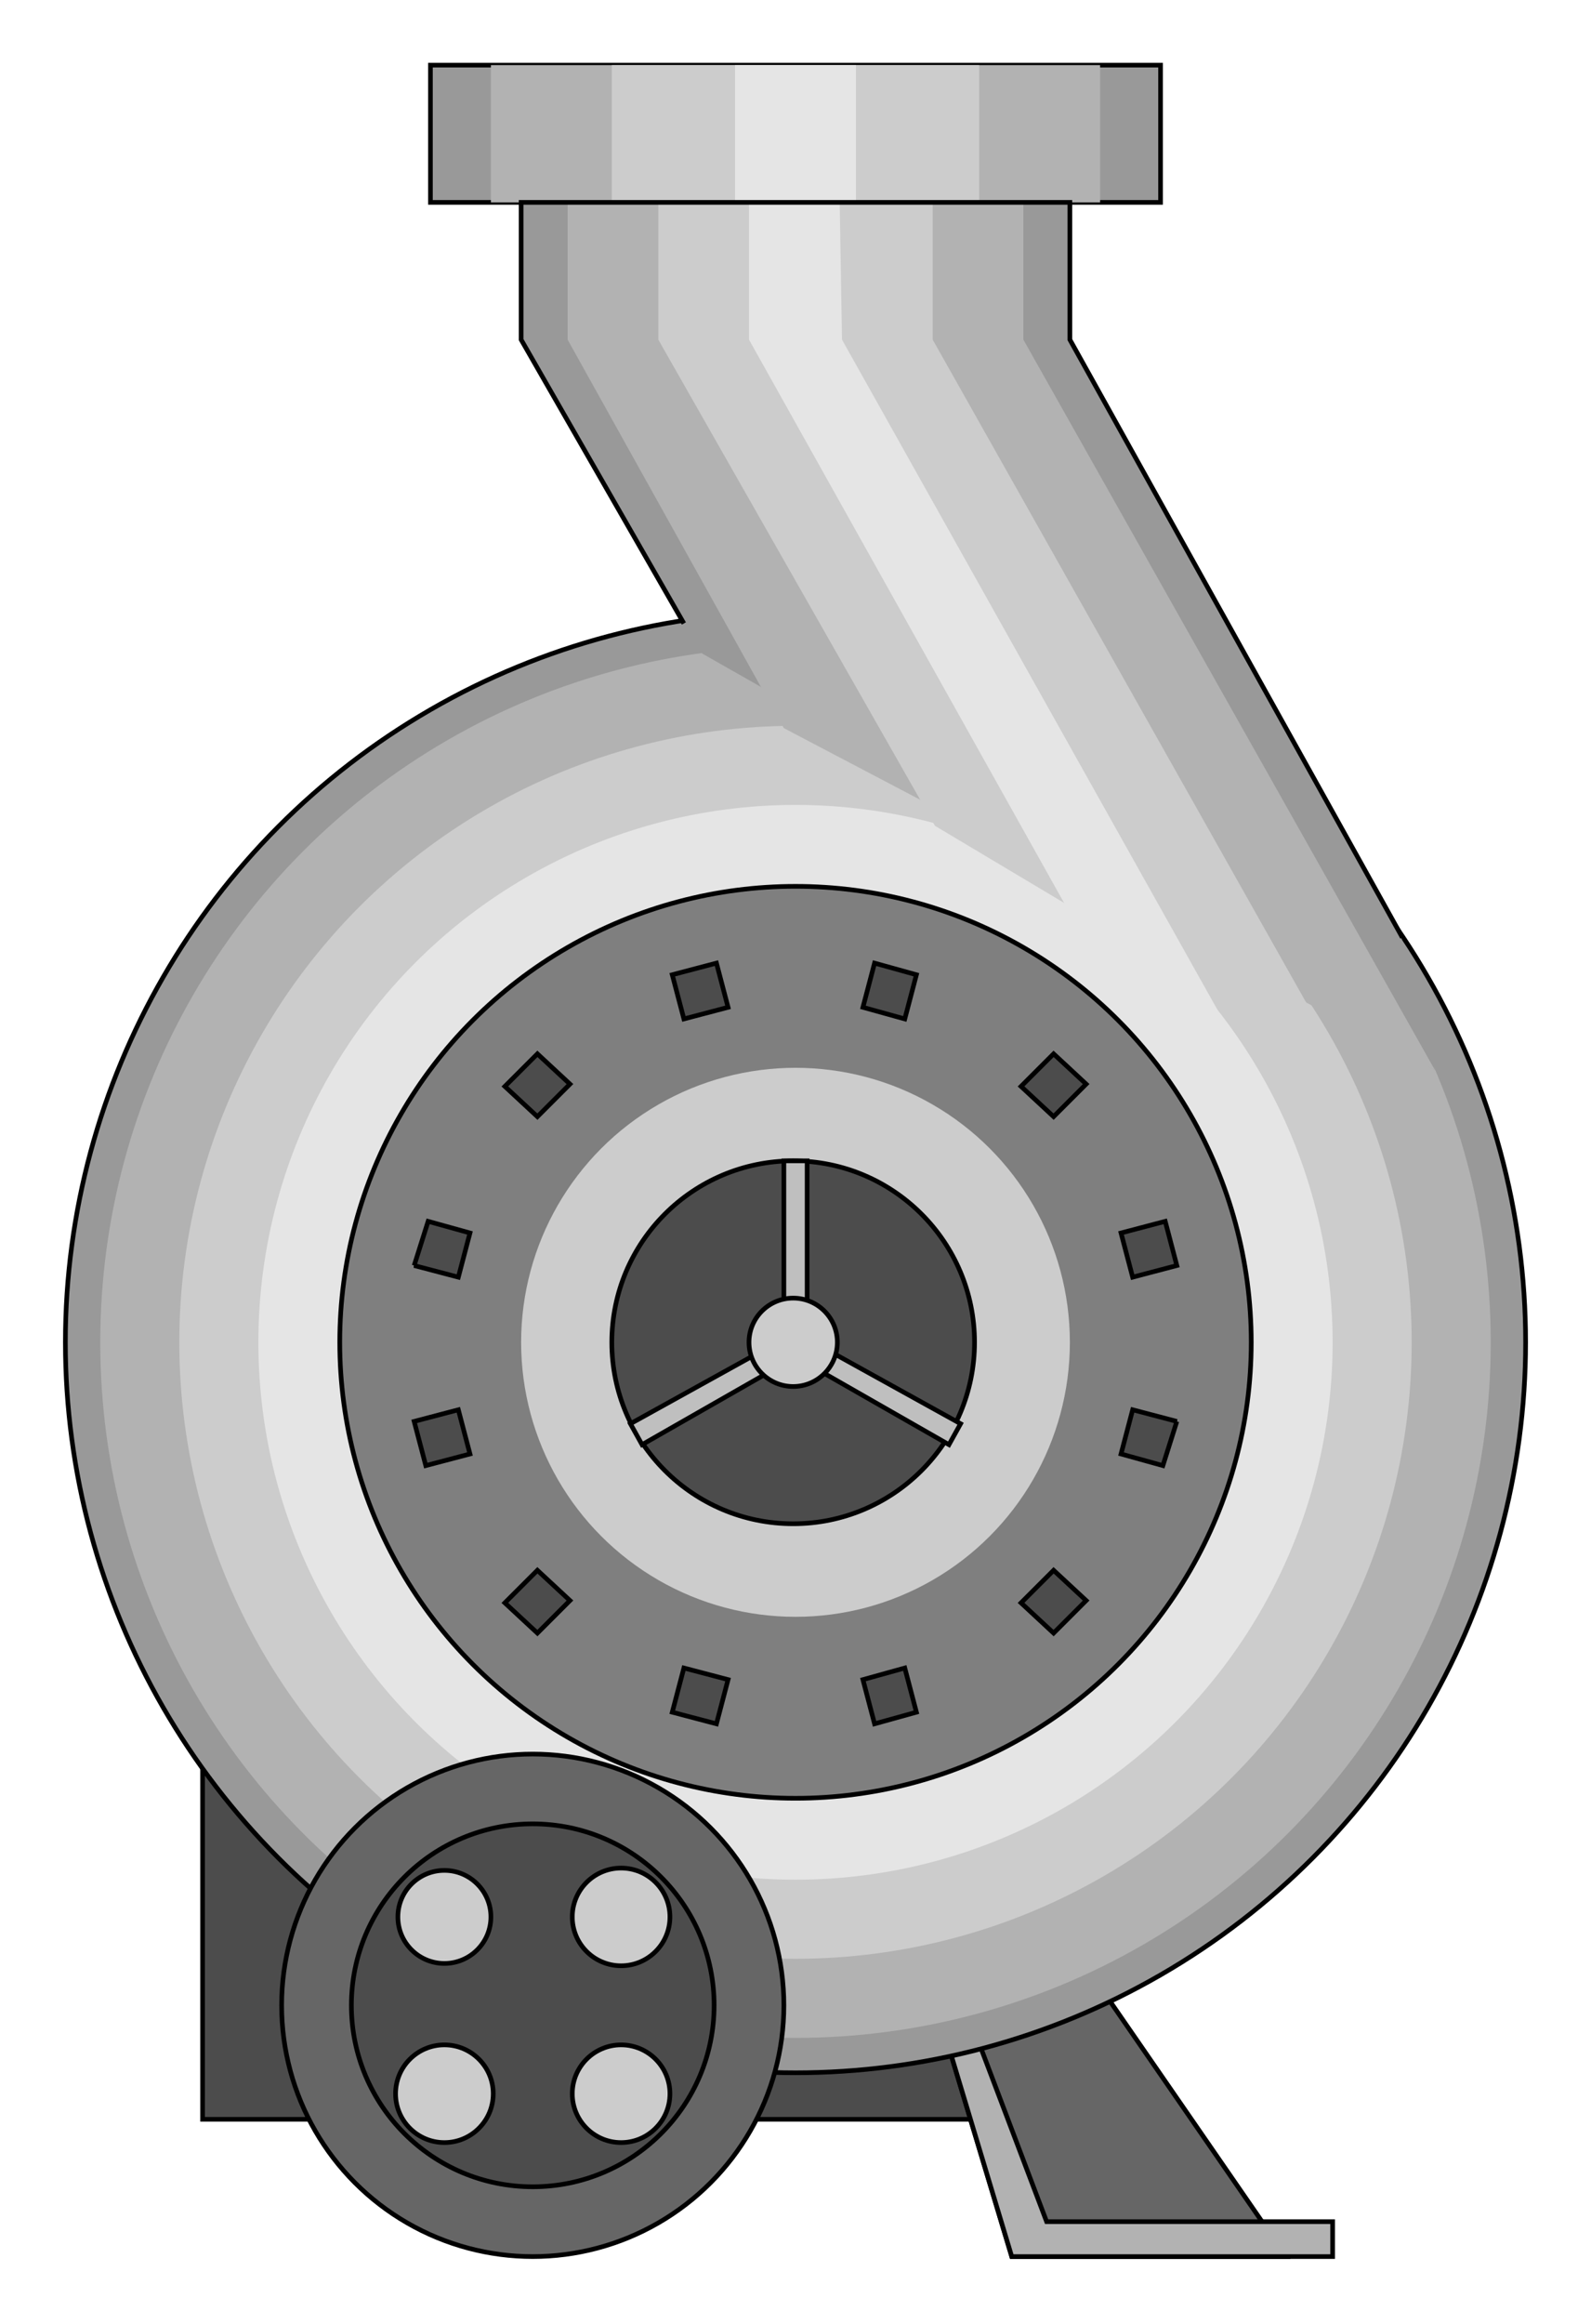
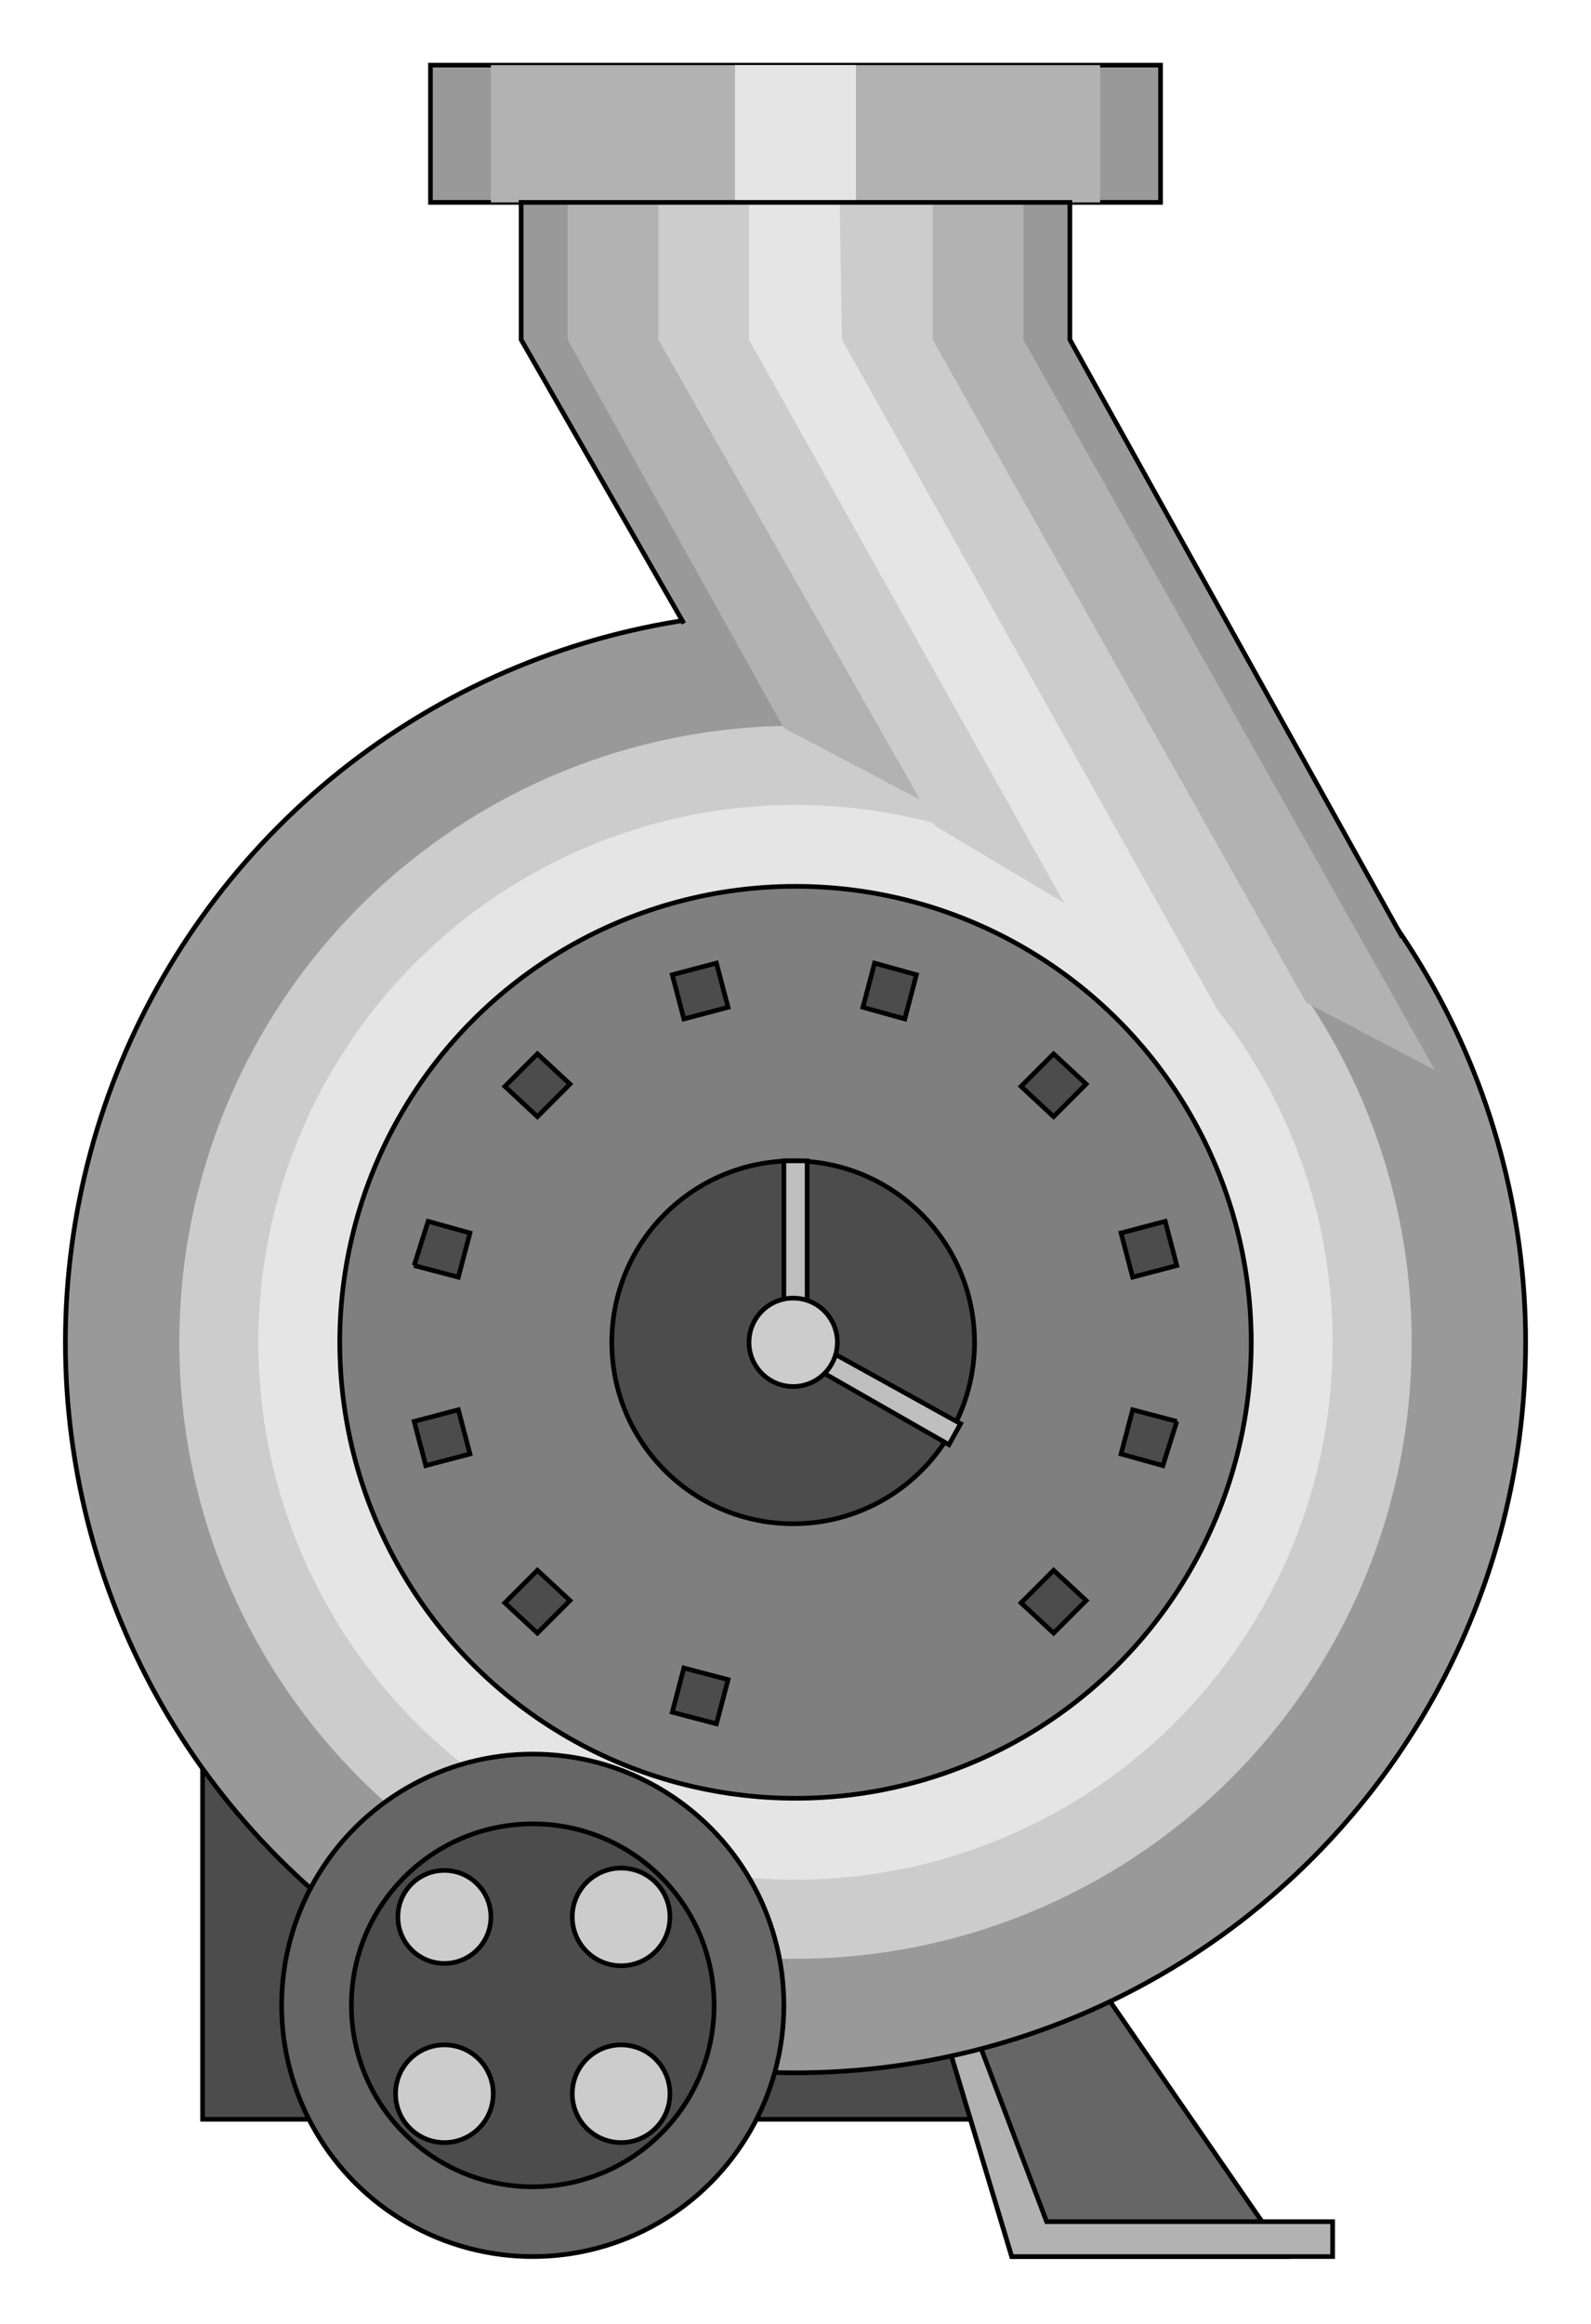
<svg xmlns="http://www.w3.org/2000/svg" width="1.013in" height="1.479in" viewBox="0 0 684 999">
  <path style="fill:#4c4c4c;stroke:#000;stroke-width:2" d="M87,715 l353,0 0,196 -353,0 0,-196z" />
  <path style="fill:#666;stroke:#000;stroke-width:2" d="M401,857 l34,113 118,0 -98,-142 -54,29z" />
  <path style="fill:#b2b2b2;stroke:#000;stroke-width:2" d="M573,955 l-123,0 -39,-103 -10,5 34,113 138,0 0,-15z" />
  <circle style="fill:#999" cx="342" cy="577" r="314" />
-   <circle style="fill:#b2b2b2" cx="342" cy="577" r="299" />
  <circle style="fill:#ccc" cx="342" cy="577" r="265" />
  <circle style="fill:#e5e5e5" cx="342" cy="577" r="231" />
  <circle style="fill:none;stroke:#000;stroke-width:2" cx="342" cy="577" r="314" />
  <circle style="fill:#7f7f7f;stroke:#000;stroke-width:2" cx="342" cy="577" r="196" />
-   <circle style="fill:#ccc" cx="342" cy="577" r="118" />
  <circle style="fill:#4c4c4c;stroke:#000;stroke-width:2" cx="341" cy="577" r="78" />
-   <path style="fill:#bfbfbf;stroke:#000;stroke-width:2" d="M332,589 l-5,-8 -56,31 5,9 56,-32z" />
+   <path style="fill:#bfbfbf;stroke:#000;stroke-width:2" d="M332,589 z" />
  <path style="fill:#bfbfbf;stroke:#000;stroke-width:2" d="M337,563 l10,0 0,-64 -10,0 0,64z" />
  <path style="fill:#bfbfbf;stroke:#000;stroke-width:2" d="M357,581 l-5,8 56,32 5,-9 -56,-31z" />
  <circle style="fill:#ccc;stroke:#000;stroke-width:2" cx="341" cy="577" r="19" />
-   <path style="fill:#4c4c4c;stroke:#000;stroke-width:2" d="M394,736 l-18,5 -5,-19 18,-5 5,19z" />
  <path style="fill:#4c4c4c;stroke:#000;stroke-width:2" d="M467,688 l-14,14 -14,-13 14,-14 14,13z" />
  <path style="fill:#4c4c4c;stroke:#000;stroke-width:2" d="M506,611 l-6,19 -18,-5 5,-19 19,5z" />
  <path style="fill:#4c4c4c;stroke:#000;stroke-width:2" d="M501,525 l5,19 -19,5 -5,-19 19,-5z" />
  <path style="fill:#4c4c4c;stroke:#000;stroke-width:2" d="M453,453 l14,13 -14,14 -14,-13 14,-14z" />
  <path style="fill:#4c4c4c;stroke:#000;stroke-width:2" d="M376,414 l18,5 -5,19 -18,-5 5,-19z" />
  <path style="fill:#4c4c4c;stroke:#000;stroke-width:2" d="M289,419 l19,-5 5,19 -19,5 -5,-19z" />
  <path style="fill:#4c4c4c;stroke:#000;stroke-width:2" d="M217,467 l14,-14 14,13 -14,14 -14,-13z" />
  <path style="fill:#4c4c4c;stroke:#000;stroke-width:2" d="M178,544 l6,-19 18,5 -5,19 -19,-5z" />
  <path style="fill:#4c4c4c;stroke:#000;stroke-width:2" d="M183,630 l-5,-19 19,-5 5,19 -19,5z" />
  <path style="fill:#4c4c4c;stroke:#000;stroke-width:2" d="M231,702 l-14,-13 14,-14 14,13 -14,14z" />
  <path style="fill:#4c4c4c;stroke:#000;stroke-width:2" d="M308,741 l-19,-5 5,-19 19,5 -5,19z" />
  <circle style="fill:#666;stroke:#000;stroke-width:2" cx="229" cy="862" r="108" />
  <circle style="fill:#4c4c4c;stroke:#000;stroke-width:2" cx="229" cy="862" r="78" />
  <circle style="fill:#ccc;stroke:#000;stroke-width:2" cx="267" cy="824" r="21" />
  <circle style="fill:#ccc;stroke:#000;stroke-width:2" cx="191" cy="824" r="20" />
  <circle style="fill:#ccc;stroke:#000;stroke-width:2" cx="191" cy="900" r="21" />
  <circle style="fill:#ccc;stroke:#000;stroke-width:2" cx="267" cy="900" r="21" />
  <path style="fill:#999;stroke:#000;stroke-width:2" d="M185,28 l314,0 0,59 -314,0 0,-59z" />
  <path style="fill:#999" d="M460,87 l0,59 142,255 15,59 -315,-179 -78,-135 0,-59 236,0z" />
  <path style="fill:#b2b2b2" d="M211,28 l262,0 0,59 -262,0 0,-59z" />
  <path style="fill:#b2b2b2" d="M440,87 l0,59 177,314 -280,-147 -93,-167 0,-59 196,0z" />
-   <path style="fill:#ccc" d="M263,28 l158,0 0,59 -158,0 0,-59z" />
  <path style="fill:#ccc" d="M401,87 l0,59 177,314 -176,-105 -119,-209 0,-59 118,0z" />
  <path style="fill:#e5e5e5" d="M316,28 l52,0 0,59 -52,0 0,-59z" />
  <path style="fill:#e5e5e5" d="M361,87 l1,59 176,314 -80,-71 -136,-243 0,-59 39,0z" />
  <path style="fill:none;stroke:#000;stroke-width:2" d="M294,268 l-70,-122 0,-59 236,0 0,59 143,257" />
</svg>